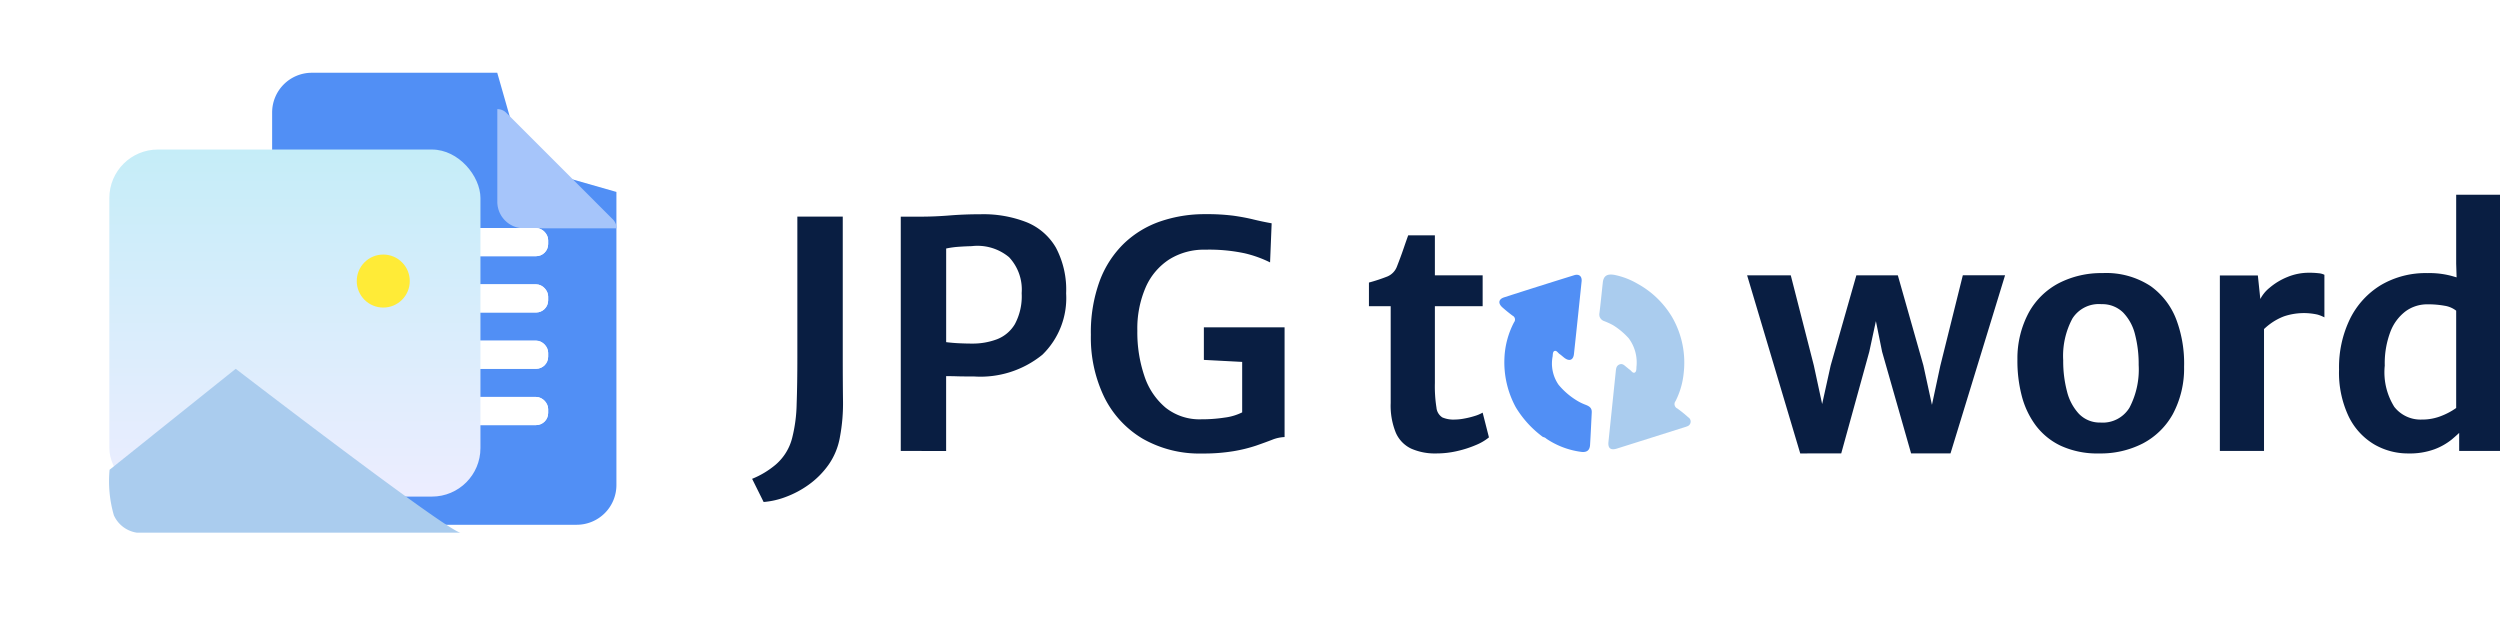
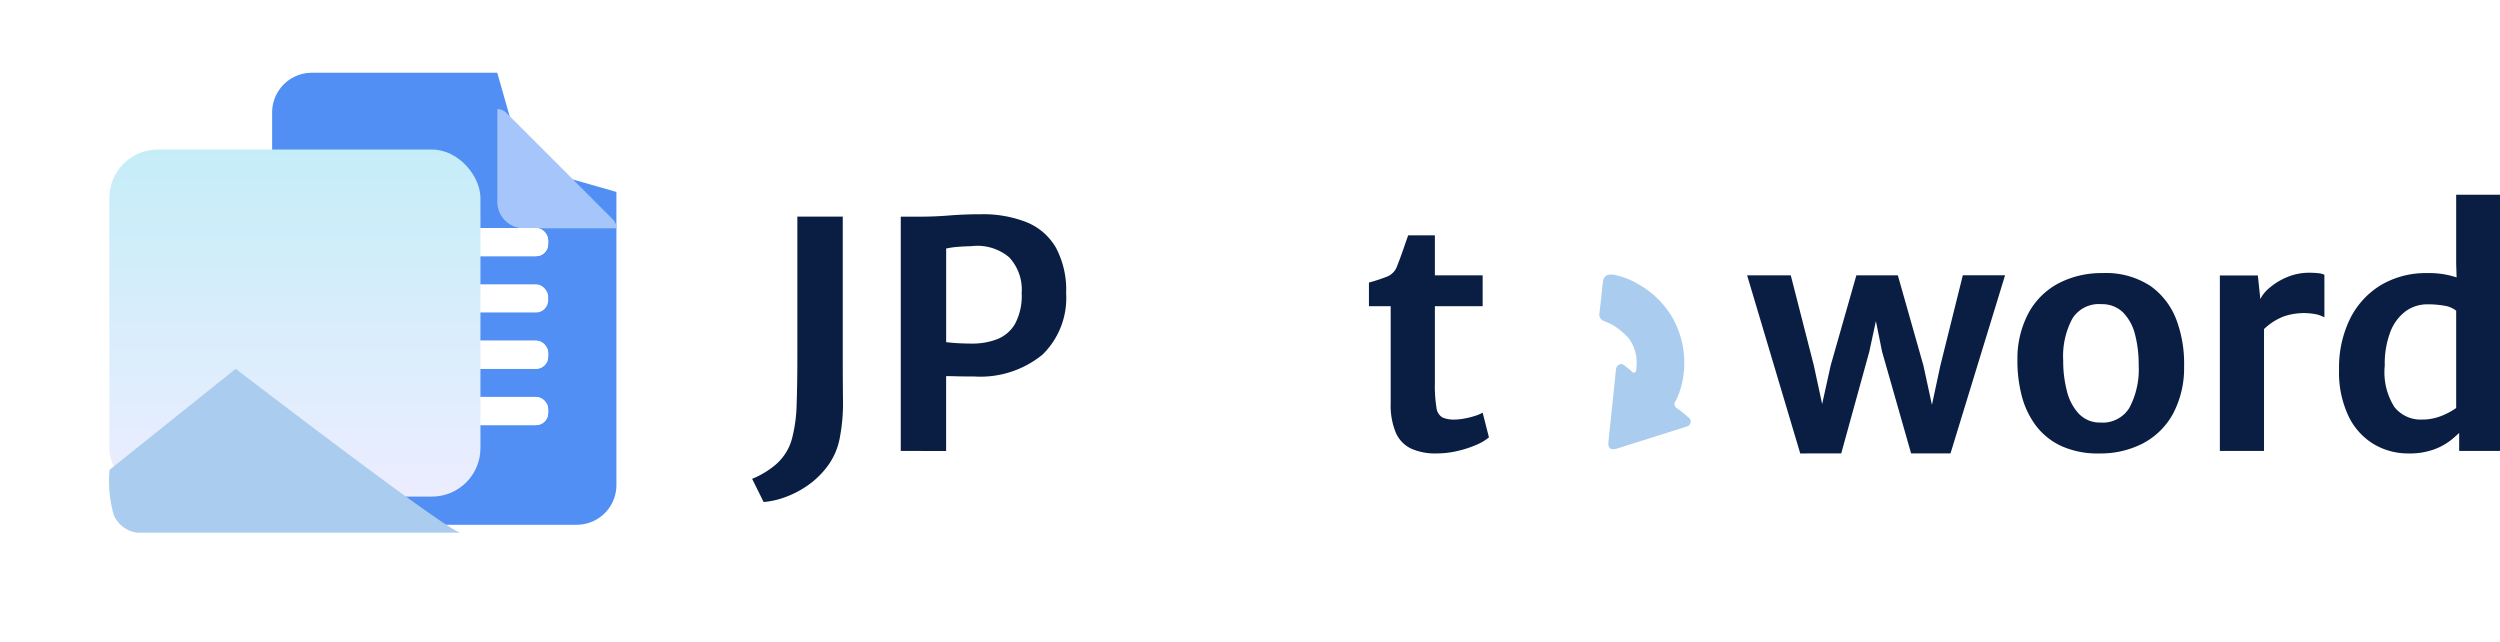
<svg xmlns="http://www.w3.org/2000/svg" width="206.167" height="52.924" viewBox="0 0 206.167 52.924">
  <defs>
    <filter id="Path_20940" x="32.006" y="0" width="27.828" height="27.828" filterUnits="userSpaceOnUse">
      <feOffset dy="3" input="SourceAlpha" />
      <feGaussianBlur stdDeviation="3" result="blur" />
      <feFlood flood-opacity="0.671" />
      <feComposite operator="in" in2="blur" />
      <feComposite in="SourceGraphic" />
    </filter>
    <linearGradient id="linear-gradient" x1="0.5" x2="0.5" y2="1" gradientUnits="objectBoundingBox">
      <stop offset="0" stop-color="#c5edf8" />
      <stop offset="1" stop-color="#ecedff" />
    </linearGradient>
    <filter id="Path_21537" x="0" y="21.409" width="46.998" height="31.515" filterUnits="userSpaceOnUse">
      <feOffset dy="3" input="SourceAlpha" />
      <feGaussianBlur stdDeviation="3" result="blur-2" />
      <feFlood flood-opacity="0.161" />
      <feComposite operator="in" in2="blur-2" />
      <feComposite in="SourceGraphic" />
    </filter>
    <filter id="Ellipse_834" x="20.42" y="11.99" width="22.372" height="22.372" filterUnits="userSpaceOnUse">
      <feOffset dy="3" input="SourceAlpha" />
      <feGaussianBlur stdDeviation="3" result="blur-3" />
      <feFlood flood-opacity="0.078" />
      <feComposite operator="in" in2="blur-3" />
      <feComposite in="SourceGraphic" />
    </filter>
  </defs>
  <g id="Group_10711" data-name="Group 10711" transform="translate(-635.975 273.568)">
    <g id="Group_10710" data-name="Group 10710" transform="translate(533.292 -326.834)">
      <path id="Path_21566" data-name="Path 21566" d="M165.657,94.664l-.949-1.911a7.209,7.209,0,0,0,1.943-1.17,4.279,4.279,0,0,0,1.371-2.249,12.251,12.251,0,0,0,.358-2.756q.059-1.664.058-3.848v-11.6h3.745V82.678q0,1.885.019,3.569a14.988,14.988,0,0,1-.253,3.062,5.657,5.657,0,0,1-.949,2.3,7,7,0,0,1-1.638,1.638,7.96,7.96,0,0,1-1.918,1.014A6.609,6.609,0,0,1,165.657,94.664Z" fill="#091e42" />
      <path id="Path_21567" data-name="Path 21567" d="M176.966,90.452V71.134h1.547q1.234,0,2.47-.1t2.587-.1a9.775,9.775,0,0,1,3.77.657,4.926,4.926,0,0,1,2.418,2.093,7.392,7.392,0,0,1,.846,3.776,6.516,6.516,0,0,1-1.957,5.057,8.094,8.094,0,0,1-5.662,1.794c-.571,0-1.038,0-1.4-.013s-.652-.013-.878-.013v6.175Zm3.744-8.97c.347.043.7.074,1.066.091s.728.027,1.092.027a5.681,5.681,0,0,0,2.022-.352,2.948,2.948,0,0,0,1.488-1.255,4.859,4.859,0,0,0,.559-2.554,3.9,3.9,0,0,0-1.04-2.963,4.071,4.071,0,0,0-3.081-.911c-.346.009-.7.026-1.072.052a7.389,7.389,0,0,0-1.034.143Z" fill="#091e42" />
-       <path id="Path_21568" data-name="Path 21568" d="M192.644,80.884a12.293,12.293,0,0,1,.728-4.452,8.37,8.37,0,0,1,2.015-3.1,8.179,8.179,0,0,1,3-1.813,11.238,11.238,0,0,1,3.692-.592,17.24,17.24,0,0,1,2.34.13q.909.13,1.619.305t1.514.319l-.13,3.224a9.691,9.691,0,0,0-2.08-.748,14.083,14.083,0,0,0-3.276-.3,5.379,5.379,0,0,0-2.944.793,5.228,5.228,0,0,0-1.951,2.293,8.547,8.547,0,0,0-.695,3.608,11.186,11.186,0,0,0,.579,3.718,5.742,5.742,0,0,0,1.748,2.613,4.488,4.488,0,0,0,2.951.962,12.41,12.41,0,0,0,1.937-.143,4.47,4.47,0,0,0,1.43-.428V82.6l.65.545-3.809-.2V80.26h6.656v9.049a3.063,3.063,0,0,0-1.034.227q-.552.214-1.3.474a12.265,12.265,0,0,1-1.827.455,15.048,15.048,0,0,1-2.626.2,9.424,9.424,0,0,1-4.927-1.228,8.189,8.189,0,0,1-3.159-3.426A11.253,11.253,0,0,1,192.644,80.884Z" fill="#091e42" />
      <path id="Path_21569" data-name="Path 21569" d="M221.126,90.66a4.839,4.839,0,0,1-2.073-.4,2.6,2.6,0,0,1-1.261-1.307,5.913,5.913,0,0,1-.423-2.457V78.519h-1.794V76.568a14.368,14.368,0,0,0,1.515-.5,1.435,1.435,0,0,0,.8-.838q.117-.3.267-.7t.312-.878q.162-.474.344-.981h2.2v3.3h3.939v2.549h-3.939v6.343a11.2,11.2,0,0,0,.13,2.015,1.069,1.069,0,0,0,.488.812,2.317,2.317,0,0,0,1.007.176,4.416,4.416,0,0,0,.806-.085,6.878,6.878,0,0,0,.865-.214,2.984,2.984,0,0,0,.643-.273l.52,2.041a4.209,4.209,0,0,1-1.059.624,9.022,9.022,0,0,1-1.541.5A7.607,7.607,0,0,1,221.126,90.66Z" fill="#091e42" />
      <path id="Path_21570" data-name="Path 21570" d="M251.143,90.66l-4.381-14.69h3.6l1.9,7.424,1.118,5.186h-.871l1.144-5.174,2.119-7.436h3.419l2.106,7.424,1.118,5.147H261.6l1.092-5.1,1.859-7.475h3.484l-4.5,14.69h-3.25l-2.392-8.385-.845-4.172h.689l-.9,4.172-2.314,8.385Z" fill="#091e42" />
      <path id="Path_21571" data-name="Path 21571" d="M275.8,90.66a7.214,7.214,0,0,1-3.153-.624,5.551,5.551,0,0,1-2.092-1.7,7.037,7.037,0,0,1-1.158-2.477,11.442,11.442,0,0,1-.344-2.944A7.979,7.979,0,0,1,270.013,79a6.021,6.021,0,0,1,2.489-2.4,7.657,7.657,0,0,1,3.562-.813,6.666,6.666,0,0,1,3.972,1.072,6.014,6.014,0,0,1,2.145,2.828,10.277,10.277,0,0,1,.617,3.822,7.983,7.983,0,0,1-.936,3.92,6.034,6.034,0,0,1-2.476,2.411A7.621,7.621,0,0,1,275.8,90.66Zm.091-2.548a2.582,2.582,0,0,0,2.4-1.221,6.781,6.781,0,0,0,.761-3.537,9.652,9.652,0,0,0-.3-2.509,3.955,3.955,0,0,0-.982-1.807,2.446,2.446,0,0,0-1.781-.688,2.575,2.575,0,0,0-2.4,1.182,6.529,6.529,0,0,0-.76,3.458,9.767,9.767,0,0,0,.312,2.548,4.19,4.19,0,0,0,.988,1.859A2.383,2.383,0,0,0,275.895,88.112Z" fill="#091e42" />
      <path id="Path_21572" data-name="Path 21572" d="M285.748,90.452V75.983h3.133l.222,2.12.286.832V90.452Zm3.433-9.841L289,78.1a2.917,2.917,0,0,1,.846-1.1,5.374,5.374,0,0,1,1.474-.891,4.652,4.652,0,0,1,1.788-.351,6.746,6.746,0,0,1,.767.039,1.332,1.332,0,0,1,.494.13v3.51a3.154,3.154,0,0,0-.565-.227,5.165,5.165,0,0,0-2.749.137,4.768,4.768,0,0,0-1.132.61A5.342,5.342,0,0,0,289.181,80.611Z" fill="#091e42" />
      <path id="Path_21573" data-name="Path 21573" d="M301.283,90.66a5.52,5.52,0,0,1-2.82-.754,5.428,5.428,0,0,1-2.093-2.295,8.428,8.428,0,0,1-.793-3.88,9.1,9.1,0,0,1,.909-4.179,6.741,6.741,0,0,1,2.542-2.776,7.267,7.267,0,0,1,3.842-.988,7.044,7.044,0,0,1,2.223.3,4.173,4.173,0,0,1,1.118.494l-.962,2.315a2.069,2.069,0,0,0-.969-.417,7.632,7.632,0,0,0-1.41-.117,3.017,3.017,0,0,0-1.795.566,3.812,3.812,0,0,0-1.261,1.689,7.344,7.344,0,0,0-.467,2.8,5.369,5.369,0,0,0,.786,3.4,2.743,2.743,0,0,0,2.282,1.047,4.227,4.227,0,0,0,1.645-.318,5.584,5.584,0,0,0,1.189-.644l.48,1.821c-.208.215-.492.476-.851.779a5.163,5.163,0,0,1-1.417.807A5.915,5.915,0,0,1,301.283,90.66Zm4.2-.208V88.606l-.247-.156V78.492l.105-.091-.105-3.393V69.327h3.615V90.452Z" fill="#091e42" />
      <g id="Group_10708" data-name="Group 10708">
        <g id="Group_10706" data-name="Group 10706">
-           <path id="Path_21574" data-name="Path 21574" d="M232.855,86.376a4.139,4.139,0,0,0,.533.251c.336.127.581.253.561.655-.045.892-.084,1.785-.139,2.676-.029.466-.289.65-.809.561a6.692,6.692,0,0,1-2.786-1.068.532.532,0,0,0-.289-.147,8.488,8.488,0,0,1-2.244-2.456,7.765,7.765,0,0,1-.932-4.083,6.97,6.97,0,0,1,.791-2.921.356.356,0,0,0-.121-.546c-.287-.213-.564-.44-.832-.676-.382-.335-.335-.683.134-.835q2.885-.929,5.78-1.826c.4-.126.654.088.611.51q-.308,2.994-.631,5.986c-.056.514-.383.634-.8.311-.13-.1-.251-.216-.387-.308s-.25-.325-.43-.245c-.139.063-.122.292-.143.452A3.079,3.079,0,0,0,231.216,85,6.058,6.058,0,0,0,232.855,86.376Z" fill="#518ff5" />
-         </g>
+           </g>
        <g id="Group_10707" data-name="Group 10707">
          <path id="Path_21575" data-name="Path 21575" d="M240.641,79.53a7.507,7.507,0,0,1,.887,4.531,6.477,6.477,0,0,1-.666,2.279.4.4,0,0,0,.147.613,10.218,10.218,0,0,1,.9.727.412.412,0,0,1-.109.75,1.233,1.233,0,0,1-.194.067q-2.79.882-5.58,1.761c-.518.162-.752-.027-.7-.545q.3-2.887.6-5.777c.026-.25.034-.508.317-.618.255-.1.407.094.578.225.087.067.166.145.257.206.133.089.246.306.4.247.168-.067.149-.305.159-.477a3.34,3.34,0,0,0-.64-2.356,5.977,5.977,0,0,0-1.279-1.073,5.883,5.883,0,0,0-.739-.341.6.6,0,0,1-.387-.388.721.721,0,0,1-.01-.266c.107-.842.185-1.688.28-2.532.066-.592.4-.72.953-.629a6.192,6.192,0,0,1,1.9.725,7.529,7.529,0,0,1,2.893,2.812Z" fill="#ace" />
        </g>
      </g>
    </g>
    <g id="Group_10695" data-name="Group 10695" transform="translate(331.164 -131.537)">
      <g id="Group_10691" data-name="Group 10691" transform="translate(327.253 -136.031)">
        <g id="Group_10268" data-name="Group 10268">
          <g id="Group_10267" data-name="Group 10267">
            <g id="Group_10266" data-name="Group 10266">
              <g id="Group_10265" data-name="Group 10265">
                <g id="Group_10264" data-name="Group 10264">
                  <path id="Path_20932" data-name="Path 20932" d="M89.392,9.828,81.748,7.644,79.564,0H64.276A3.276,3.276,0,0,0,61,3.276V34a3.276,3.276,0,0,0,3.276,3.276h21.84A3.276,3.276,0,0,0,89.392,34Z" transform="translate(-61)" fill="#518ff5" />
                </g>
              </g>
            </g>
          </g>
        </g>
        <g transform="matrix(1, 0, 0, 1, -22.44, -6)" filter="url(#Path_20940)">
          <path id="Path_20940-2" data-name="Path 20940" d="M325.828,9.828h-7.644A2.19,2.19,0,0,1,316,7.644V0a1.024,1.024,0,0,1,.764.328L325.5,9.064A1.024,1.024,0,0,1,325.828,9.828Z" transform="translate(-274.99 6)" fill="#a6c5fa" />
        </g>
      </g>
      <g id="Group_10690" data-name="Group 10690" transform="translate(332.604 -123.226)">
        <g id="Rectangle_6574" data-name="Rectangle 6574" fill="#fff" stroke="#fff" stroke-width="1">
          <rect width="17.412" height="2.322" rx="1" stroke="none" />
          <rect x="0.5" y="0.5" width="16.412" height="1.322" rx="0.5" fill="none" />
        </g>
        <g id="Rectangle_6575" data-name="Rectangle 6575" transform="translate(0 4.643)" fill="#fff" stroke="#fff" stroke-width="1">
          <rect width="17.412" height="2.322" rx="1" stroke="none" />
-           <rect x="0.5" y="0.5" width="16.412" height="1.322" rx="0.5" fill="none" />
        </g>
        <g id="Rectangle_6576" data-name="Rectangle 6576" transform="translate(0 9.287)" fill="#fff" stroke="#fff" stroke-width="1">
          <rect width="17.412" height="2.322" rx="1" stroke="none" />
          <rect x="0.5" y="0.5" width="16.412" height="1.322" rx="0.5" fill="none" />
        </g>
        <g id="Rectangle_6577" data-name="Rectangle 6577" transform="translate(0 13.93)" fill="#fff" stroke="#fff" stroke-width="1">
          <rect width="17.412" height="2.322" rx="1" stroke="none" />
          <rect x="0.5" y="0.5" width="16.412" height="1.322" rx="0.5" fill="none" />
        </g>
      </g>
      <g id="Group_10694" data-name="Group 10694" transform="translate(313.811 -129.699)">
        <rect id="Rectangle_6567" data-name="Rectangle 6567" width="30.604" height="28.62" rx="4" transform="translate(0.017)" fill="url(#linear-gradient)" />
        <g transform="matrix(1, 0, 0, 1, -9, -12.33)" filter="url(#Path_21537)">
          <path id="Path_21537-2" data-name="Path 21537" d="M10751.865,1714.467c-.97,0-18.557-13.515-18.557-13.515l-10.4,8.324a10.08,10.08,0,0,0,.353,3.758,2.472,2.472,0,0,0,1.9,1.432Z" transform="translate(-10713.87 -1673.54)" fill="#ace" />
        </g>
        <g transform="matrix(1, 0, 0, 1, -9, -12.33)" filter="url(#Ellipse_834)">
-           <ellipse id="Ellipse_834-2" data-name="Ellipse 834" cx="2.186" cy="2.186" rx="2.186" ry="2.186" transform="translate(29.42 17.99)" fill="#ffeb37" />
-         </g>
+           </g>
      </g>
    </g>
  </g>
</svg>